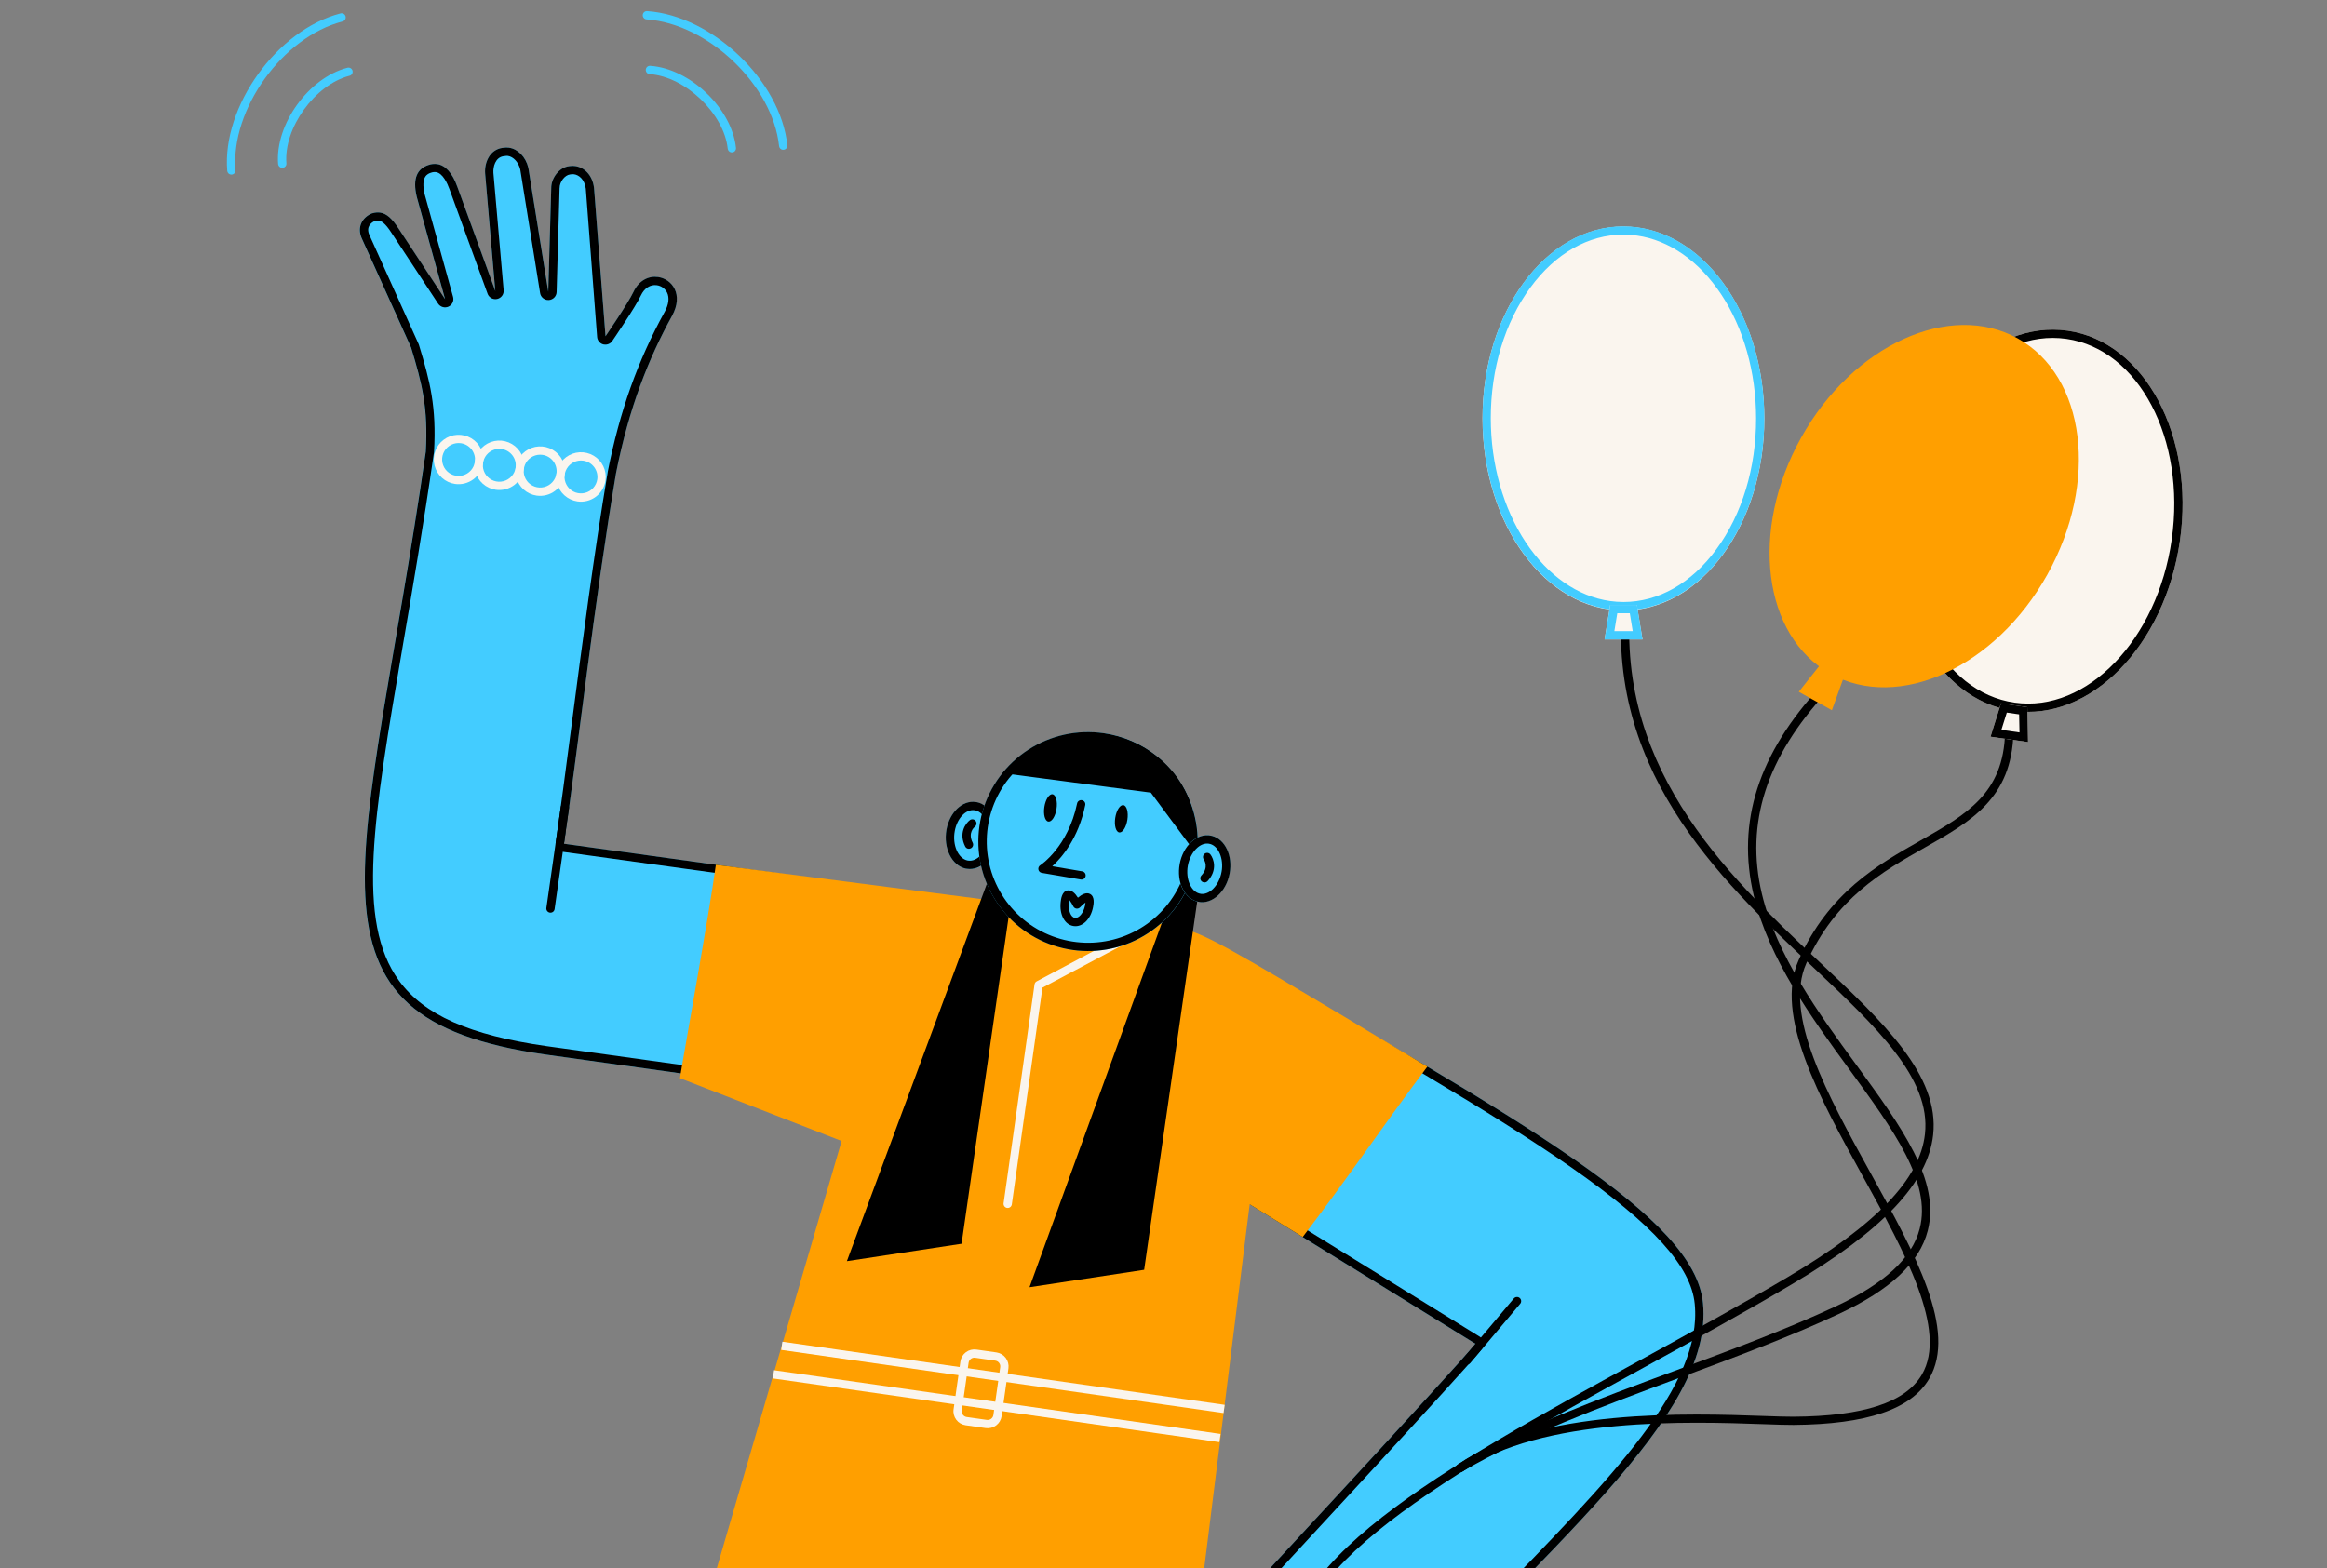
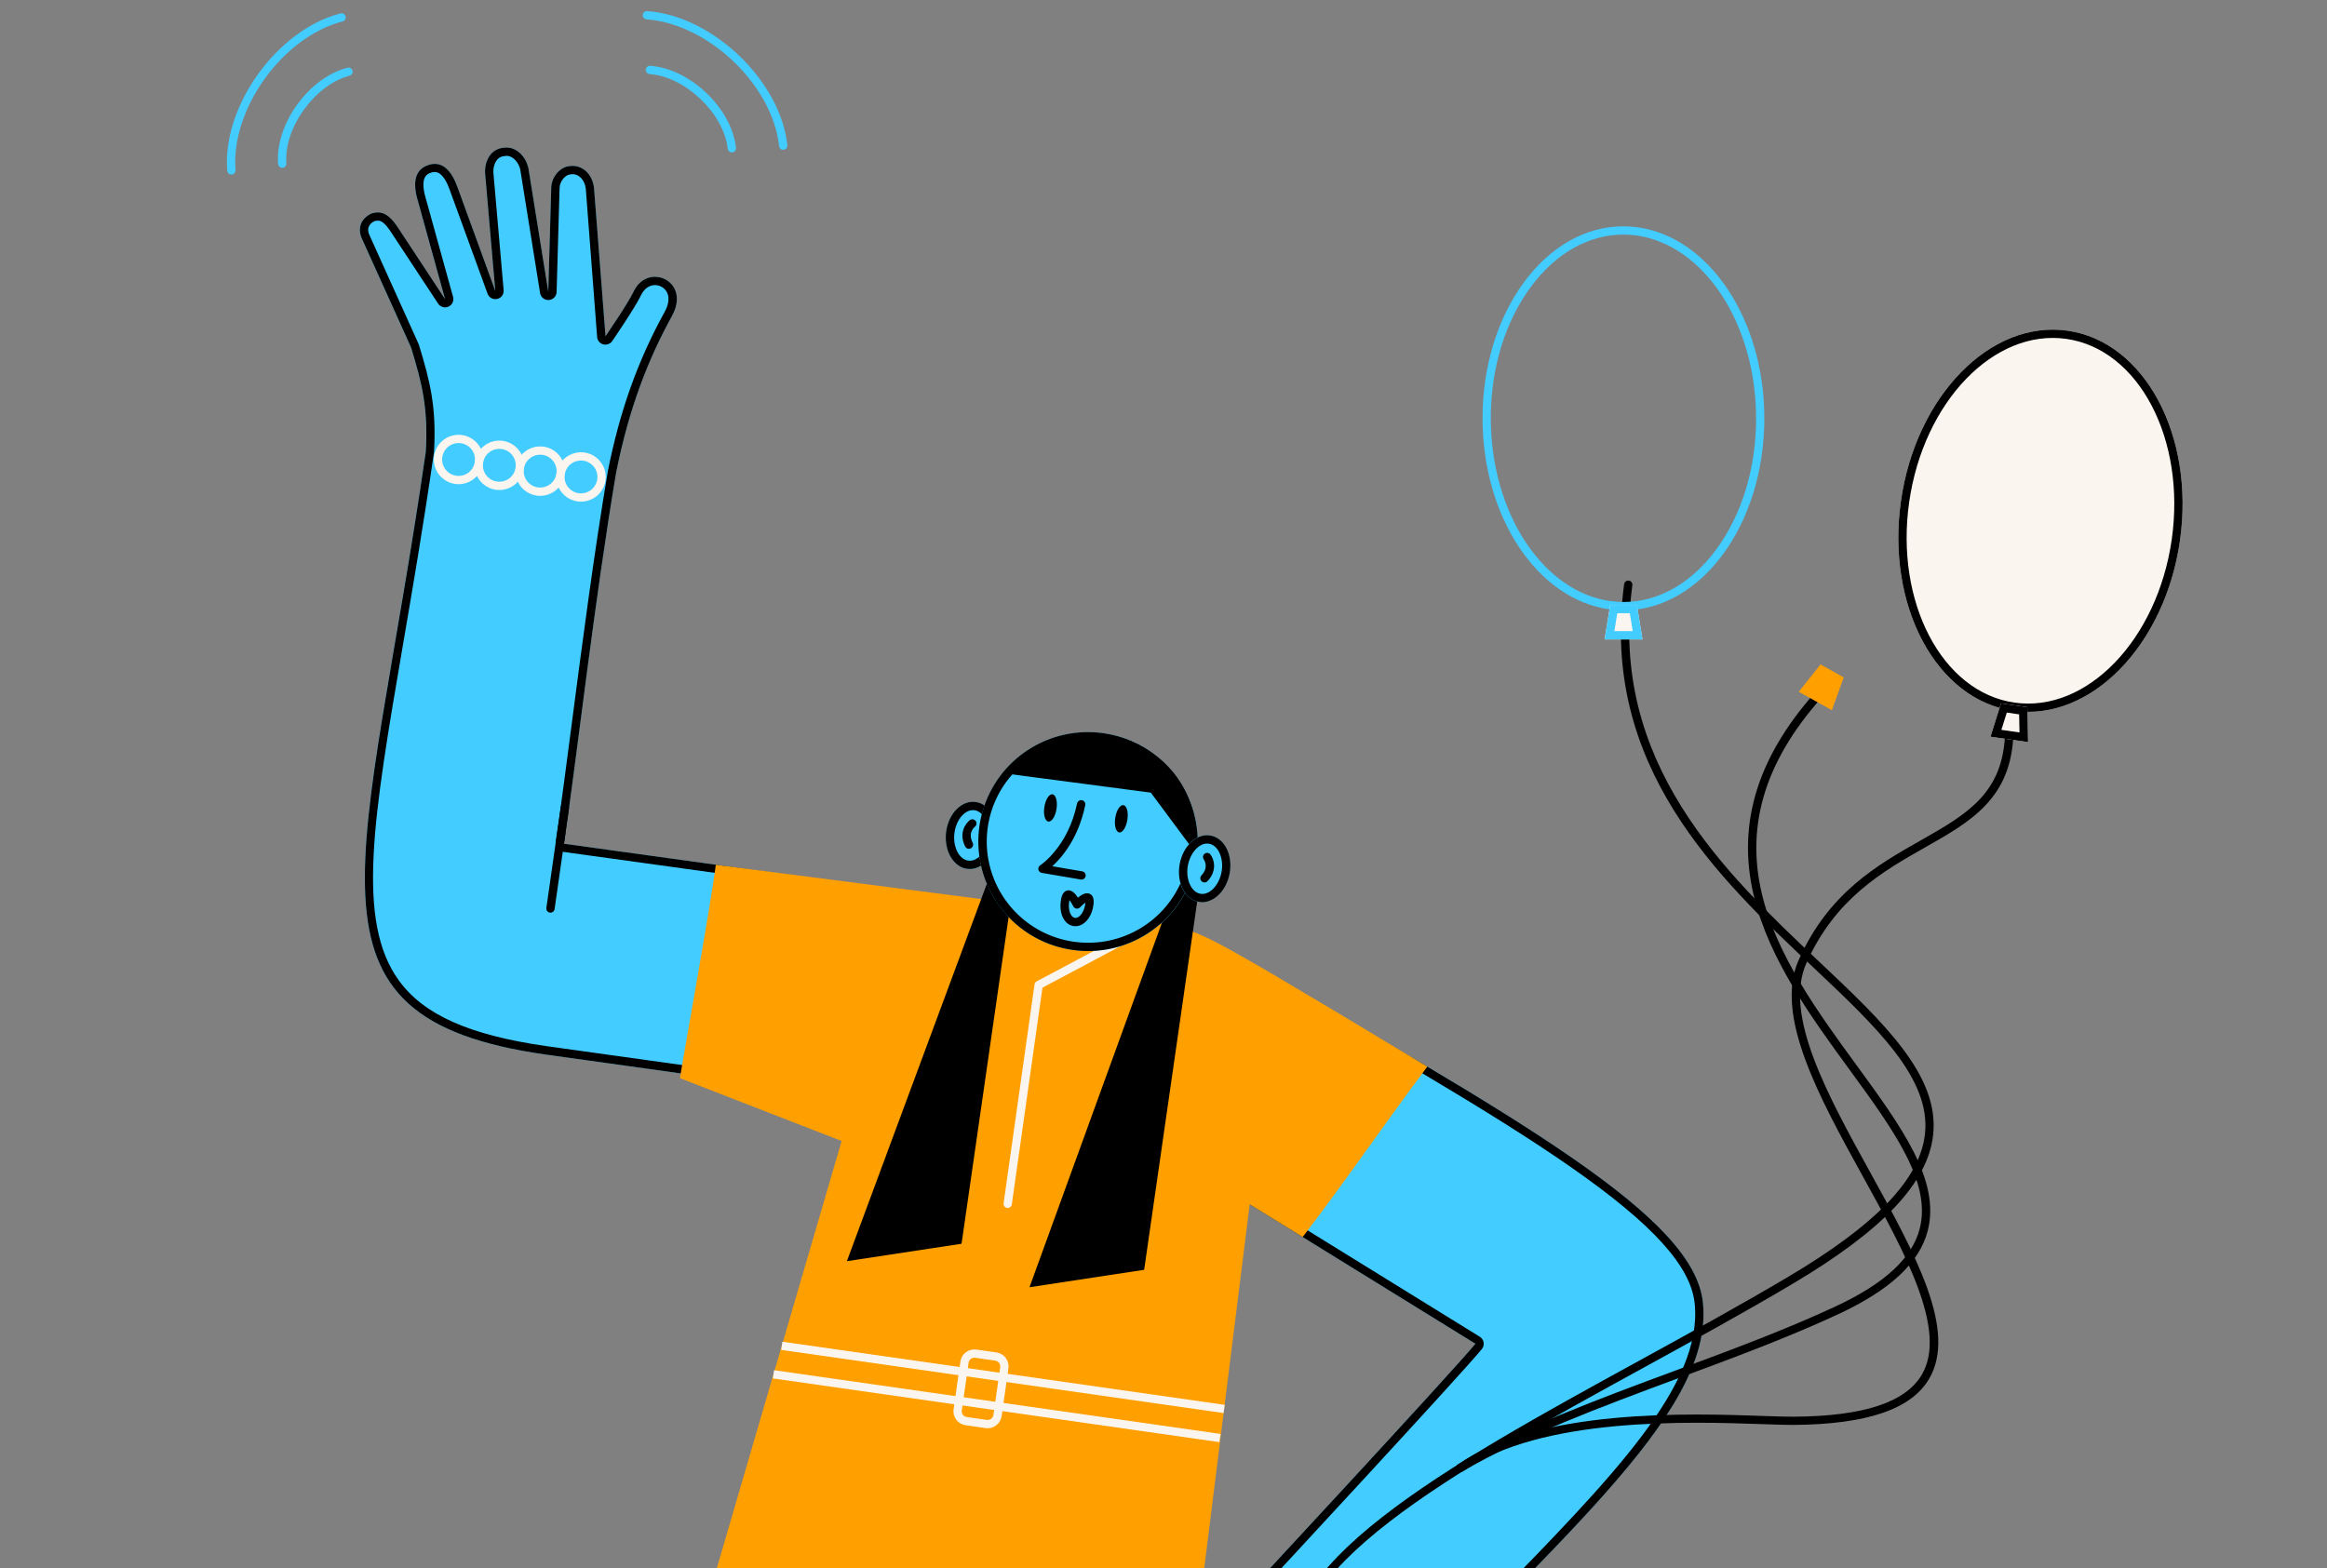
<svg xmlns="http://www.w3.org/2000/svg" width="270" height="182" viewBox="0 0 270 182" fill="none">
  <rect x="0" y="0" width="270" height="182" fill="#808080" stroke="none" />
  <g clip-path="url(#clip0_9574_23431)">
    <path d="M89.202 171.813C87.424 185.737 84.992 206.42 82.668 220.485C80.278 234.96 79.724 238.641 91.738 248.634L135.54 283.577L138.105 305.211L155.323 282.429L150.888 273.079L158.163 278.674L161.854 273.857L110.858 232.76C110.858 232.76 115.812 190.798 116.655 184.887C117.165 181.316 117.62 178.622 117.928 176.567C108.419 174.578 98.793 173.294 89.202 171.813Z" fill="#43CCFF" />
    <path d="M90.037 172.904C89.802 174.738 93.715 173.463 95.516 173.732C102.53 174.784 109.771 175.871 116.847 177.309C116.781 177.771 116.699 178.259 116.615 178.799C116.346 180.494 116.043 182.414 115.71 184.742C114.875 190.595 109.96 232.218 109.91 232.638C109.892 232.801 109.916 232.966 109.98 233.117C110.043 233.268 110.144 233.401 110.274 233.502L160.534 274.006L157.978 277.331L151.468 272.323C151.335 272.219 151.176 272.153 151.009 272.131C150.836 272.106 150.66 272.129 150.499 272.196C150.339 272.263 150.199 272.372 150.096 272.512C149.992 272.652 149.929 272.818 149.912 272.991C149.896 273.164 149.926 273.339 150.001 273.496L154.187 282.323L138.771 302.728L136.485 283.471C136.456 283.22 136.328 282.99 136.131 282.832L92.359 247.886C86.326 242.869 83.721 239.643 82.743 235.989C81.725 232.181 82.482 227.589 83.63 220.639C85.466 209.484 87.415 193.916 88.987 181.406C89.344 178.391 89.701 175.547 90.037 172.904ZM89.205 171.813C87.424 185.737 84.995 206.42 82.669 220.484C80.279 234.96 79.724 238.641 91.738 248.633L135.54 283.576L138.105 305.21L155.323 282.429L150.888 273.078L158.164 278.674L161.855 273.857L110.859 232.759C110.859 232.759 115.812 190.797 116.656 184.887C117.165 181.316 117.621 178.622 117.928 176.567C108.411 174.587 98.792 173.303 89.204 171.818L89.205 171.813Z" fill="black" />
    <path d="M131.818 228.287L138.497 179.96C131.657 178.983 124.822 177.918 118.006 176.573C115.591 176.068 113.171 175.613 110.745 175.185C108.144 194.058 106.108 220.558 104.957 231.317C103.937 240.848 107.905 246.139 119.189 248.855L177.652 263.243L189.545 281.516L190.831 253.038L183.592 239.838L131.818 228.287Z" fill="#43CCFF" />
    <path d="M111.565 176.31C111.26 178.567 115.863 177.108 117.817 177.516C123.562 178.649 129.794 179.687 137.411 180.777L130.862 228.156C130.827 228.396 130.885 228.641 131.023 228.84C131.161 229.04 131.369 229.181 131.606 229.234L182.954 240.692L189.853 253.275L188.718 278.479L178.459 262.72C178.325 262.516 178.119 262.37 177.882 262.31L119.414 247.921C113.987 246.614 110.323 244.692 108.212 242.044C106.148 239.452 105.414 236.075 105.915 231.42C106.267 228.136 106.702 223.369 107.205 217.849C108.31 205.741 109.815 189.266 111.565 176.31ZM110.752 175.186C108.15 194.059 106.115 220.56 104.963 231.318C103.944 240.85 107.912 246.14 119.195 248.856L177.659 263.245L189.552 281.517L190.838 253.039L183.599 239.84L131.817 228.287L138.496 179.96L137.781 179.858C131.179 178.916 124.583 177.872 118.003 176.573C115.588 176.068 113.168 175.613 110.742 175.185L110.752 175.186Z" fill="black" />
    <path d="M64.302 102.434C64.175 102.416 64.061 102.349 63.984 102.247C63.908 102.145 63.875 102.016 63.893 101.89L64.658 96.532C64.676 96.406 64.743 96.292 64.845 96.215C64.948 96.138 65.076 96.106 65.203 96.124C65.329 96.142 65.443 96.209 65.52 96.311C65.597 96.413 65.63 96.542 65.612 96.668L64.847 102.026C64.829 102.153 64.761 102.266 64.659 102.343C64.557 102.42 64.428 102.452 64.302 102.434Z" fill="black" />
    <path d="M65.431 97.927C66.972 87.513 68.957 69.822 71.47 54.925C72.976 47.309 75.264 41.573 77.97 36.664C80.206 32.611 75.146 30.347 73.499 33.891C72.903 35.164 70.258 39.034 70.258 39.034L68.922 21.797C68.695 19.982 67.356 19.13 66.203 19.267L66.025 19.288C64.864 19.423 63.95 20.692 63.959 21.825L63.616 33.86L61.302 19.468C60.943 17.941 59.683 16.932 58.426 17.149L58.248 17.169C56.841 17.391 56.194 18.82 56.284 20.12L57.466 33.776L53.056 21.673C52.31 19.587 51.163 18.675 49.713 19.145C48.42 19.566 47.828 20.674 48.342 22.836L51.63 34.721L46.23 26.52C45.233 24.974 44.414 24.444 43.28 24.732L43.105 24.777C42.047 25.241 41.399 26.299 41.939 27.611L47.684 40.332C48.957 44.507 49.679 47.348 49.393 52.415C42.397 101.02 33.047 118.073 63.283 122.389L99.358 127.419C99.299 127.491 120.776 109.561 123.146 105.918L65.431 97.927Z" fill="#43CCFF" />
    <path d="M58.926 18.094C59.57 18.186 60.157 18.826 60.362 19.657L62.667 34.011C62.7 34.214 62.796 34.401 62.943 34.545C63.09 34.69 63.279 34.783 63.482 34.812C63.549 34.822 63.616 34.824 63.683 34.819C63.923 34.803 64.148 34.699 64.314 34.526C64.481 34.354 64.577 34.126 64.583 33.886L64.926 21.853C64.929 21.842 64.93 21.83 64.931 21.818C64.925 21.108 65.535 20.315 66.141 20.244L66.319 20.223C66.419 20.212 66.519 20.213 66.618 20.227C67.152 20.303 67.823 20.788 67.969 21.894L69.284 39.111C69.299 39.31 69.375 39.499 69.503 39.653C69.63 39.807 69.803 39.917 69.996 39.968C70.034 39.976 70.072 39.982 70.11 39.985C70.289 40.01 70.471 39.985 70.635 39.912C70.8 39.84 70.941 39.722 71.043 39.574C71.153 39.415 73.738 35.625 74.359 34.295C74.758 33.444 75.452 32.994 76.213 33.103C76.463 33.137 76.7 33.23 76.906 33.376C77.111 33.522 77.278 33.715 77.393 33.939C77.692 34.538 77.595 35.338 77.122 36.193C74.001 41.847 71.902 47.736 70.52 54.724C70.51 54.774 70.502 54.825 70.499 54.876C68.899 64.376 67.535 74.856 66.324 84.124C65.658 89.21 65.033 94.016 64.478 97.772C64.442 98.024 64.508 98.281 64.661 98.485C64.814 98.689 65.043 98.824 65.296 98.86L121.319 106.614C116.87 111.422 101.587 124.312 99.079 126.388L63.424 121.415C54.483 120.139 49.203 117.797 46.299 113.819C41.261 106.918 43.326 94.869 46.742 74.91C47.867 68.34 49.145 60.893 50.348 52.529C50.352 52.503 50.356 52.474 50.36 52.446C50.655 47.193 49.897 44.253 48.611 40.032C48.597 39.994 48.583 39.955 48.566 39.916L42.836 27.214C42.461 26.291 43.085 25.843 43.438 25.67L43.529 25.649C43.671 25.607 43.82 25.595 43.967 25.612C44.227 25.649 44.665 25.835 45.433 27.035L50.833 35.236C50.959 35.428 51.15 35.569 51.37 35.633C51.591 35.697 51.827 35.681 52.036 35.586C52.245 35.492 52.414 35.326 52.512 35.118C52.609 34.911 52.629 34.675 52.568 34.454L49.283 22.586C48.781 20.44 49.628 20.17 50.021 20.039C50.201 19.975 50.393 19.952 50.583 19.974C51.37 20.086 51.909 21.275 52.161 21.979L56.571 34.083C56.63 34.247 56.733 34.392 56.869 34.502C57.004 34.612 57.167 34.683 57.34 34.708C57.455 34.724 57.572 34.721 57.685 34.696C57.913 34.646 58.116 34.515 58.254 34.327C58.392 34.139 58.457 33.907 58.437 33.674L57.249 20.058C57.202 19.366 57.467 18.292 58.385 18.136L58.541 18.117L58.593 18.11C58.702 18.087 58.815 18.082 58.926 18.094ZM59.062 17.142C58.852 17.112 58.639 17.114 58.431 17.149L58.252 17.17C56.846 17.392 56.199 18.82 56.288 20.12L57.471 33.777L53.061 21.673C52.494 20.091 51.699 19.183 50.714 19.043C50.381 19 50.043 19.035 49.726 19.145C48.432 19.565 47.84 20.673 48.354 22.835L51.642 34.72L46.242 26.519C45.496 25.369 44.855 24.781 44.106 24.674C43.834 24.64 43.557 24.659 43.292 24.731L43.118 24.776C42.059 25.24 41.411 26.299 41.952 27.61L47.697 40.332C48.97 44.507 49.691 47.347 49.406 52.414C42.409 101.019 33.059 118.072 63.295 122.388L99.37 127.418C99.389 127.421 120.794 109.553 123.158 105.917L65.437 97.921C66.977 87.507 68.962 69.816 71.476 54.918C72.981 47.302 75.27 41.566 77.976 36.658C79.339 34.18 77.992 32.385 76.358 32.152C75.309 32.002 74.143 32.499 73.498 33.883C72.902 35.156 70.257 39.027 70.257 39.027L68.922 21.797C68.732 20.264 67.749 19.417 66.749 19.274C66.568 19.248 66.384 19.246 66.203 19.267L66.025 19.287C64.864 19.423 63.95 20.692 63.959 21.825L63.616 33.86L61.302 19.468C60.997 18.196 60.083 17.288 59.057 17.142L59.062 17.142Z" fill="black" />
    <path d="M197.595 151.235C196.63 141.323 177.295 130.363 141.132 109.603C137.27 110.834 127.858 127.008 127.224 128.788L171.194 155.953C168.497 159.248 143.341 186.342 143.341 186.342L157.595 203.436C179.533 179.315 198.883 164.462 197.595 151.235Z" fill="#43CCFF" />
    <path d="M141.078 110.681L142.162 111.304C159.516 121.262 173.223 129.129 182.408 135.55C191.827 142.134 196.217 146.994 196.638 151.329C197.553 160.751 187.182 171.354 172.822 186.064C168.185 190.809 162.956 196.159 157.633 201.982L144.624 186.377C148.483 182.218 169.449 159.605 171.939 156.57C172.026 156.464 172.089 156.34 172.125 156.208C172.16 156.075 172.167 155.937 172.144 155.801C172.121 155.666 172.07 155.537 171.993 155.423C171.917 155.31 171.817 155.213 171.7 155.141L128.457 128.42C129.244 126.876 131.296 123.273 133.772 119.519C138.079 112.99 140.216 111.179 141.078 110.681ZM141.132 109.603C137.27 110.834 127.858 127.008 127.224 128.788L171.194 155.953C168.497 159.248 143.341 186.342 143.341 186.342L157.595 203.436C179.533 179.315 198.883 164.462 197.595 151.235C196.63 141.323 177.295 130.363 141.132 109.603Z" fill="black" />
    <path d="M165.613 123.792C157.694 119.018 152.208 115.733 148.289 113.425L145.263 111.659C137.534 107.209 138.08 108.11 133.213 106.847L83.06 100.368C82.309 105.986 79.159 123.263 78.893 125.132L97.651 132.424L75.167 209.401L135.232 217.975L145 139.773L151.148 143.565C156.116 137.082 160.668 130.387 165.613 123.792Z" fill="#FF9F00" />
    <path d="M169.357 170.845C169.292 170.836 169.23 170.813 169.174 170.779C169.119 170.745 169.07 170.7 169.033 170.646C168.959 170.542 168.93 170.413 168.952 170.288C168.974 170.163 169.044 170.051 169.148 169.978C178.501 163.419 196.134 164.036 204.607 164.335C206.091 164.386 207.27 164.428 208.094 164.422C216.222 164.368 221.096 162.768 222.99 159.538C226.006 154.402 221.011 145.345 216.177 136.589C211.094 127.374 205.835 117.845 208.696 111.424C212.182 103.595 217.84 100.385 222.83 97.551C228.208 94.498 232.458 92.088 232.651 85.003C232.655 84.875 232.71 84.754 232.803 84.666C232.897 84.578 233.022 84.53 233.15 84.534C233.279 84.538 233.401 84.593 233.489 84.686C233.577 84.78 233.624 84.904 233.621 85.032C233.411 92.656 228.732 95.313 223.313 98.378C218.451 101.138 212.94 104.266 209.584 111.805C206.916 117.791 212.057 127.108 217.028 136.115C222.217 145.522 227.12 154.408 223.837 160.019C221.756 163.564 216.617 165.303 208.116 165.375C207.268 165.38 206.086 165.34 204.59 165.287C196.222 164.994 178.806 164.385 169.718 170.754C169.667 170.792 169.609 170.82 169.547 170.836C169.485 170.852 169.42 170.855 169.357 170.845Z" fill="black" />
    <path d="M169.36 170.846C169.261 170.832 169.168 170.788 169.096 170.72C169.023 170.651 168.973 170.562 168.953 170.464C168.934 170.366 168.945 170.265 168.986 170.174C169.026 170.083 169.094 170.006 169.18 169.956C176.297 165.769 185.46 162.374 194.319 159.092C200.627 156.757 207.15 154.341 212.933 151.644C218.667 148.977 221.866 146.021 222.741 142.6C224.131 137.212 219.702 131.139 214.578 124.114C210.201 118.121 205.242 111.329 203.488 103.945C201.463 95.422 204.013 87.464 211.285 79.615C211.372 79.521 211.493 79.466 211.621 79.461C211.749 79.456 211.873 79.502 211.967 79.589C212.061 79.676 212.116 79.796 212.121 79.924C212.126 80.052 212.08 80.176 211.993 80.269C204.956 87.863 202.481 95.535 204.425 103.721C206.136 110.915 211.033 117.626 215.355 123.545C220.627 130.766 225.178 137.002 223.673 142.838C222.719 146.544 219.337 149.705 213.336 152.503C207.52 155.215 200.978 157.638 194.652 159.982C185.835 163.261 176.718 166.64 169.67 170.786C169.576 170.84 169.467 170.861 169.36 170.846Z" fill="black" />
    <path d="M116.856 140.191C116.73 140.173 116.616 140.105 116.539 140.003C116.462 139.901 116.429 139.773 116.447 139.647L120.036 114.25C120.046 114.174 120.075 114.103 120.118 114.041C120.162 113.979 120.219 113.928 120.287 113.892L132.56 107.368C132.616 107.339 132.677 107.32 132.74 107.314C132.803 107.308 132.867 107.315 132.927 107.333C132.988 107.352 133.044 107.382 133.093 107.422C133.142 107.462 133.182 107.511 133.212 107.567C133.242 107.623 133.26 107.684 133.267 107.747C133.273 107.81 133.266 107.873 133.248 107.934C133.229 107.994 133.199 108.05 133.159 108.099C133.119 108.148 133.069 108.188 133.013 108.218L120.956 114.626L117.401 139.781C117.383 139.907 117.316 140.021 117.214 140.097C117.112 140.174 116.983 140.207 116.857 140.189L116.856 140.191Z" fill="#FAF5EE" />
    <path d="M119.539 88.991L98.263 146.369L111.569 144.348L119.539 88.991Z" fill="black" />
    <path d="M137.423 99.918L119.453 149.393L132.756 147.372L139.516 100.424C138.829 100.215 138.13 100.046 137.423 99.918Z" fill="black" />
    <path d="M112.298 100.861C113.917 101.031 115.412 99.427 115.636 97.279C115.861 95.132 114.729 93.253 113.11 93.084C111.49 92.915 109.995 94.518 109.771 96.666C109.547 98.814 110.678 100.692 112.298 100.861Z" fill="#43CCFF" />
    <path d="M113.061 94.034C113.098 94.037 113.134 94.042 113.171 94.05C114.252 94.299 114.925 95.859 114.643 97.456C114.383 98.937 113.359 100.025 112.35 99.881L112.238 99.865C111.159 99.616 110.484 98.055 110.778 96.46C111.04 94.982 112.064 93.894 113.061 94.034ZM113.197 93.082C111.671 92.864 110.189 94.258 109.818 96.294C109.441 98.426 110.429 100.435 112.021 100.806L112.215 100.833C113.739 101.051 115.222 99.659 115.593 97.623C115.968 95.491 114.968 93.478 113.39 93.112C113.325 93.103 113.261 93.093 113.197 93.084L113.197 93.082Z" fill="black" />
    <path d="M112.355 98.507C112.278 98.496 112.205 98.466 112.142 98.421C112.079 98.375 112.028 98.315 111.993 98.246C111.214 96.709 112.018 95.566 112.551 95.168C112.654 95.1 112.78 95.073 112.901 95.094C113.023 95.115 113.132 95.182 113.206 95.281C113.28 95.381 113.313 95.504 113.298 95.627C113.282 95.749 113.221 95.862 113.125 95.94C113.032 96.012 112.268 96.646 112.859 97.806C112.887 97.863 112.905 97.924 112.909 97.987C112.914 98.05 112.906 98.114 112.886 98.174C112.866 98.234 112.835 98.29 112.793 98.338C112.752 98.386 112.701 98.425 112.645 98.453C112.556 98.501 112.455 98.519 112.355 98.507Z" fill="black" />
    <path d="M124.458 110.247C131.415 111.24 137.859 106.416 138.85 99.472C139.841 92.527 135.005 86.093 128.047 85.1C121.09 84.107 114.647 88.931 113.655 95.875C112.664 102.819 117.501 109.254 124.458 110.247Z" fill="#43CCFF" />
    <path d="M127.924 86.051C130.492 86.42 132.866 87.626 134.677 89.481C136.488 91.335 137.634 93.735 137.937 96.307C138.24 98.879 137.684 101.478 136.353 103.7C135.023 105.922 132.994 107.643 130.582 108.594C128.17 109.545 125.51 109.674 123.016 108.96C120.522 108.245 118.335 106.729 116.793 104.645C115.252 102.562 114.443 100.029 114.494 97.44C114.544 94.851 115.45 92.352 117.071 90.331C118.349 88.735 120.023 87.501 121.926 86.75C123.83 85.999 125.898 85.758 127.924 86.051ZM128.06 85.099C125.009 84.657 121.901 85.336 119.315 87.01C116.728 88.683 114.839 91.238 113.997 94.198C113.156 97.158 113.42 100.323 114.74 103.105C116.06 105.887 118.347 108.096 121.175 109.323C124.004 110.549 127.181 110.709 130.118 109.773C133.054 108.837 135.55 106.869 137.142 104.234C138.733 101.599 139.312 98.477 138.77 95.447C138.229 92.417 136.604 89.685 134.197 87.76C132.423 86.34 130.301 85.421 128.051 85.097L128.06 85.099Z" fill="black" />
    <path d="M125.403 102.075L125.389 102.073L120.875 101.304C120.779 101.288 120.69 101.243 120.62 101.175C120.551 101.107 120.503 101.02 120.484 100.924C120.465 100.829 120.475 100.73 120.514 100.641C120.552 100.552 120.616 100.476 120.698 100.424C120.728 100.404 123.919 98.321 124.974 93.247C124.987 93.185 125.012 93.126 125.047 93.074C125.083 93.022 125.128 92.977 125.181 92.942C125.234 92.907 125.293 92.883 125.355 92.871C125.417 92.859 125.481 92.859 125.544 92.872C125.606 92.885 125.665 92.909 125.717 92.945C125.77 92.98 125.815 93.026 125.85 93.079C125.885 93.131 125.909 93.191 125.921 93.253C125.933 93.315 125.933 93.379 125.92 93.441C125.13 97.27 123.227 99.503 122.096 100.536L125.556 101.125C125.682 101.143 125.796 101.21 125.873 101.312C125.95 101.414 125.983 101.543 125.965 101.669C125.947 101.795 125.879 101.909 125.777 101.986C125.675 102.062 125.546 102.095 125.42 102.077L125.403 102.075Z" fill="black" />
    <path d="M134.197 87.76C135.108 88.49 139.42 91.829 138.686 98.938L133.53 91.993L116.332 89.728C121.796 83.77 129.496 83.992 134.197 87.76Z" fill="black" />
    <path d="M130.81 95.136C130.944 94.261 130.737 93.504 130.348 93.445C129.959 93.385 129.534 94.046 129.401 94.92C129.267 95.794 129.474 96.551 129.863 96.611C130.252 96.67 130.676 96.01 130.81 95.136Z" fill="black" />
    <path d="M122.587 93.876C122.721 93.002 122.513 92.245 122.124 92.185C121.735 92.126 121.311 92.786 121.177 93.66C121.043 94.534 121.25 95.291 121.639 95.351C122.029 95.411 122.453 94.75 122.587 93.876Z" fill="black" />
    <path d="M124.585 107.479L124.568 107.476C123.543 107.33 122.915 106.154 123.07 104.707C123.107 104.365 123.203 103.451 123.866 103.342C124.34 103.261 124.753 103.679 125.072 104.186C125.524 103.802 126.039 103.53 126.463 103.746C127.063 104.046 126.891 104.942 126.826 105.28C126.558 106.679 125.596 107.623 124.585 107.479ZM124.084 104.458C124.061 104.575 124.044 104.692 124.034 104.811C123.938 105.684 124.247 106.454 124.718 106.526C125.19 106.598 125.72 105.957 125.896 105.098C125.919 104.983 125.936 104.866 125.946 104.748C125.719 104.91 125.51 105.095 125.322 105.301C125.267 105.358 125.2 105.401 125.126 105.427C125.052 105.453 124.972 105.461 124.894 105.451C124.815 105.439 124.741 105.408 124.677 105.361C124.613 105.314 124.562 105.252 124.529 105.18C124.405 104.925 124.256 104.683 124.084 104.458Z" fill="black" />
    <path d="M142.664 101.341C143.05 99.217 142.063 97.259 140.461 96.968C138.859 96.677 137.247 98.164 136.861 100.289C136.476 102.413 137.462 104.371 139.064 104.662C140.667 104.953 142.279 103.466 142.664 101.341Z" fill="#43CCFF" />
    <path d="M140.259 97.917C141.256 98.059 141.935 99.392 141.782 100.889C141.605 102.501 140.523 103.811 139.415 103.747L139.305 103.732C138.308 103.589 137.63 102.259 137.782 100.762C137.961 99.151 139.044 97.841 140.137 97.902C140.178 97.904 140.219 97.909 140.259 97.917ZM140.395 96.965C140.331 96.956 140.267 96.946 140.202 96.937C138.57 96.845 137.058 98.509 136.825 100.652C136.599 102.709 137.632 104.46 139.158 104.677L139.351 104.705C140.981 104.794 142.496 103.133 142.729 100.99C142.954 98.933 141.922 97.18 140.384 96.961L140.395 96.965Z" fill="black" />
    <path d="M139.686 102.408C139.588 102.395 139.497 102.351 139.424 102.284C139.378 102.24 139.341 102.188 139.315 102.131C139.288 102.073 139.274 102.011 139.272 101.948C139.27 101.884 139.28 101.821 139.303 101.762C139.325 101.703 139.359 101.649 139.402 101.603C140.29 100.651 139.731 99.828 139.669 99.737C139.599 99.635 139.571 99.51 139.591 99.388C139.61 99.266 139.676 99.156 139.775 99.082C139.874 99.007 139.997 98.973 140.12 98.987C140.243 99.001 140.356 99.061 140.435 99.156C140.847 99.681 141.286 101.002 140.11 102.267C140.056 102.323 139.99 102.365 139.916 102.39C139.842 102.415 139.763 102.421 139.686 102.408Z" fill="black" />
    <path d="M142.101 163.044L90.777 155.718L90.641 156.67L141.965 163.996L142.101 163.044Z" fill="#FAF5EE" />
    <path d="M141.62 166.42L89.811 159.024L89.676 159.977L141.484 167.372L141.62 166.42Z" fill="#FAF5EE" />
    <path d="M114.368 165.744L112.029 165.41C111.6 165.348 111.213 165.119 110.953 164.773C110.694 164.427 110.581 163.993 110.642 163.565L111.435 158.011C111.496 157.584 111.725 157.198 112.072 156.939C112.418 156.679 112.853 156.568 113.282 156.628L115.622 156.962C116.05 157.025 116.436 157.254 116.696 157.599C116.956 157.945 117.068 158.379 117.008 158.807L116.216 164.361C116.154 164.788 115.925 165.174 115.578 165.433C115.232 165.693 114.797 165.804 114.368 165.744ZM113.146 157.58C112.97 157.555 112.792 157.601 112.65 157.707C112.508 157.814 112.414 157.972 112.389 158.148L111.596 163.701C111.571 163.877 111.617 164.055 111.723 164.197C111.83 164.339 111.989 164.432 112.164 164.458L114.504 164.791C114.68 164.816 114.858 164.77 115 164.664C115.142 164.558 115.236 164.4 115.262 164.224L116.054 158.671C116.079 158.495 116.033 158.317 115.926 158.176C115.82 158.034 115.661 157.94 115.486 157.914L113.146 157.58Z" fill="#FAF5EE" />
    <path d="M63.804 105.917C63.678 105.899 63.564 105.832 63.487 105.73C63.41 105.627 63.377 105.499 63.395 105.373L65.067 93.664C65.085 93.537 65.152 93.423 65.255 93.347C65.357 93.27 65.485 93.237 65.612 93.256C65.738 93.274 65.852 93.341 65.929 93.443C66.006 93.545 66.039 93.674 66.021 93.8L64.349 105.509C64.331 105.635 64.264 105.749 64.162 105.826C64.059 105.902 63.931 105.935 63.804 105.917Z" fill="black" />
-     <path d="M170.154 158.362C170.064 158.35 169.98 158.313 169.911 158.255C169.813 158.173 169.753 158.055 169.741 157.929C169.73 157.802 169.77 157.676 169.852 157.578L175.639 150.707C175.679 150.657 175.729 150.615 175.785 150.584C175.842 150.553 175.904 150.534 175.968 150.528C176.032 150.522 176.097 150.528 176.159 150.547C176.22 150.566 176.277 150.597 176.327 150.639C176.376 150.68 176.416 150.731 176.446 150.789C176.475 150.846 176.492 150.909 176.497 150.973C176.501 151.037 176.493 151.101 176.472 151.162C176.451 151.223 176.418 151.279 176.375 151.327L170.591 158.196C170.538 158.259 170.47 158.307 170.394 158.336C170.317 158.365 170.235 158.374 170.154 158.362Z" fill="black" />
    <path d="M52.802 56.167C52.239 56.087 51.713 55.842 51.29 55.463C50.866 55.084 50.565 54.588 50.424 54.039C50.282 53.489 50.307 52.91 50.496 52.375C50.684 51.84 51.028 51.372 51.482 51.032C51.937 50.691 52.482 50.493 53.05 50.462C53.617 50.432 54.182 50.57 54.671 50.859C55.16 51.148 55.552 51.575 55.798 52.087C56.044 52.599 56.133 53.172 56.053 53.733C55.944 54.486 55.541 55.165 54.931 55.621C54.322 56.077 53.556 56.273 52.802 56.167ZM53.477 51.439C53.103 51.386 52.721 51.444 52.381 51.608C52.04 51.77 51.756 52.031 51.563 52.355C51.371 52.68 51.279 53.054 51.3 53.431C51.321 53.807 51.453 54.169 51.68 54.471C51.906 54.773 52.218 55.001 52.574 55.126C52.931 55.251 53.316 55.268 53.682 55.174C54.048 55.081 54.378 54.881 54.63 54.6C54.882 54.319 55.045 53.97 55.099 53.597C55.169 53.096 55.038 52.588 54.734 52.184C54.431 51.779 53.978 51.512 53.477 51.439Z" fill="#FAF5EE" />
    <path d="M57.53 56.842C56.967 56.761 56.441 56.516 56.017 56.138C55.594 55.759 55.292 55.263 55.151 54.713C55.01 54.164 55.035 53.585 55.224 53.05C55.412 52.514 55.755 52.047 56.21 51.707C56.664 51.366 57.21 51.168 57.778 51.137C58.345 51.106 58.909 51.244 59.398 51.534C59.888 51.823 60.28 52.25 60.526 52.762C60.772 53.273 60.86 53.846 60.78 54.408C60.672 55.161 60.269 55.84 59.66 56.296C59.05 56.753 58.284 56.949 57.53 56.842ZM58.204 52.114C57.83 52.061 57.449 52.119 57.108 52.282C56.768 52.445 56.483 52.706 56.291 53.03C56.098 53.355 56.007 53.729 56.028 54.105C56.048 54.482 56.18 54.844 56.407 55.146C56.634 55.447 56.945 55.675 57.302 55.801C57.658 55.926 58.044 55.943 58.41 55.849C58.776 55.756 59.106 55.556 59.358 55.275C59.61 54.994 59.773 54.645 59.826 54.272C59.897 53.771 59.766 53.263 59.462 52.859C59.158 52.454 58.706 52.186 58.204 52.114Z" fill="#FAF5EE" />
    <path d="M62.269 57.517C61.706 57.437 61.18 57.192 60.757 56.813C60.333 56.434 60.032 55.939 59.891 55.389C59.749 54.84 59.774 54.261 59.963 53.725C60.151 53.19 60.494 52.723 60.949 52.382C61.404 52.042 61.949 51.844 62.517 51.813C63.084 51.782 63.648 51.92 64.138 52.209C64.627 52.498 65.019 52.926 65.265 53.438C65.511 53.949 65.6 54.522 65.519 55.084C65.411 55.836 65.008 56.515 64.398 56.971C63.789 57.428 63.023 57.624 62.269 57.517ZM62.944 52.79C62.57 52.737 62.188 52.795 61.848 52.958C61.507 53.121 61.222 53.381 61.03 53.706C60.838 54.03 60.746 54.404 60.767 54.781C60.788 55.158 60.92 55.52 61.146 55.822C61.373 56.123 61.684 56.351 62.041 56.476C62.398 56.602 62.783 56.618 63.149 56.525C63.515 56.431 63.845 56.232 64.097 55.951C64.349 55.67 64.512 55.321 64.566 54.948C64.636 54.447 64.505 53.939 64.201 53.534C63.897 53.13 63.445 52.862 62.944 52.79Z" fill="#FAF5EE" />
    <path d="M67.005 58.193C66.442 58.113 65.916 57.868 65.493 57.489C65.069 57.11 64.768 56.615 64.627 56.065C64.486 55.515 64.511 54.936 64.699 54.401C64.888 53.866 65.231 53.398 65.685 53.058C66.14 52.718 66.686 52.52 67.253 52.489C67.821 52.458 68.385 52.596 68.874 52.885C69.363 53.174 69.755 53.602 70.001 54.113C70.248 54.625 70.336 55.198 70.256 55.76C70.148 56.513 69.745 57.192 69.135 57.648C68.526 58.104 67.76 58.3 67.005 58.193ZM67.68 53.466C67.306 53.412 66.924 53.471 66.584 53.634C66.243 53.797 65.959 54.057 65.766 54.382C65.574 54.706 65.482 55.08 65.503 55.457C65.524 55.834 65.656 56.196 65.883 56.497C66.109 56.799 66.421 57.027 66.777 57.152C67.134 57.277 67.519 57.294 67.885 57.201C68.251 57.107 68.581 56.907 68.833 56.627C69.085 56.346 69.249 55.997 69.302 55.623C69.373 55.123 69.242 54.615 68.938 54.21C68.634 53.806 68.181 53.538 67.68 53.466Z" fill="#FAF5EE" />
    <path d="M140.459 217.65C140.335 217.633 140.223 217.568 140.146 217.47C140.108 217.419 140.081 217.362 140.065 217.3C140.049 217.239 140.046 217.176 140.054 217.113C140.063 217.05 140.085 216.99 140.117 216.936C140.149 216.881 140.192 216.834 140.242 216.796C140.325 216.733 148.502 210.234 149.953 194.493C146.423 181.922 167.724 170.241 190.271 157.875C195.985 154.741 201.889 151.498 207.41 148.23C217.706 142.129 222.769 136.85 223.352 131.611C224.066 125.172 217.731 119.194 210.394 112.273C199.35 101.858 185.605 88.902 188.446 67.792C188.464 67.666 188.532 67.552 188.634 67.476C188.736 67.399 188.864 67.366 188.991 67.384C189.117 67.402 189.232 67.47 189.308 67.572C189.385 67.674 189.418 67.802 189.4 67.928C186.625 88.543 200.165 101.316 211.043 111.581C218.569 118.679 225.067 124.81 224.299 131.727C223.68 137.288 218.467 142.796 207.893 149.059C202.363 152.336 196.446 155.582 190.725 158.719C168.473 170.923 147.454 182.45 150.892 194.326L150.918 194.412L150.906 194.5C149.435 210.756 141.166 217.297 140.816 217.568C140.713 217.641 140.584 217.671 140.459 217.65Z" fill="black" />
    <path d="M159.799 186.294C157.419 184.687 141.704 183.886 141.704 183.886C140.046 183.909 138.173 184.225 138.202 185.859C138.215 186.539 139 187.212 139.399 187.706C138.751 187.872 138.179 188.253 137.777 188.786C137.374 189.319 137.164 189.973 137.182 190.64C137.2 191.307 137.444 191.949 137.874 192.461C138.305 192.972 138.896 193.323 139.552 193.455C139.119 193.879 138.29 194.708 138.197 195.36C137.966 196.979 139.811 197.813 141.464 198.044L144.025 198.757C143.466 198.92 142.483 199.703 142.37 200.221C142.049 201.667 143.605 202.737 145.075 203.058L151.136 204.358C157.894 205.809 160.721 204.998 161.661 202.557C163.538 197.727 164.501 189.475 159.799 186.294Z" fill="#43CCFF" />
    <path d="M154.484 205.593C153.167 205.406 151.793 205.095 150.432 204.789L144.431 203.204C143.376 202.978 142.584 202.508 142.162 201.85C142 201.594 141.893 201.308 141.846 201.009C141.799 200.709 141.814 200.404 141.889 200.111C142.221 198.621 143.703 197.941 145.668 198.355L148.179 198.835C148.305 198.859 148.416 198.932 148.488 199.038C148.56 199.143 148.587 199.273 148.563 199.399C148.538 199.524 148.466 199.635 148.36 199.706C148.254 199.778 148.124 199.805 147.998 199.781L145.475 199.299C145.081 199.214 143.151 198.873 142.83 200.323C142.783 200.492 142.771 200.669 142.796 200.843C142.82 201.017 142.88 201.185 142.973 201.334C143.249 201.765 143.837 202.097 144.654 202.272L150.662 203.858C156.2 205.11 159.95 205.655 161.399 201.949C162.978 197.948 164.577 189.628 159.344 186.788C153.774 183.765 141.716 184.361 141.27 184.385C139.092 184.623 138.726 185.38 138.655 186.164C138.637 186.348 138.66 186.533 138.722 186.707C138.784 186.882 138.883 187.04 139.013 187.172C139.517 187.715 140.489 188.06 141.491 188.05L141.539 188.057L149.568 188.764C149.631 188.769 149.693 188.787 149.749 188.816C149.805 188.845 149.855 188.885 149.896 188.934C149.937 188.982 149.968 189.038 149.987 189.099C150.006 189.159 150.013 189.222 150.007 189.285C150.002 189.348 149.984 189.41 149.955 189.466C149.926 189.522 149.886 189.572 149.837 189.612C149.788 189.653 149.732 189.684 149.672 189.703C149.612 189.722 149.548 189.729 149.485 189.723L141.477 189.02C140.203 189.028 138.99 188.573 138.302 187.838C138.08 187.608 137.911 187.333 137.806 187.031C137.701 186.73 137.662 186.41 137.692 186.092C137.877 184.032 139.769 183.593 141.177 183.432L141.201 183.435C141.716 183.407 153.915 182.758 159.801 185.952C165.628 189.113 163.98 198.035 162.294 202.31C160.954 205.735 157.92 206.084 154.484 205.593Z" fill="black" />
    <path d="M233.604 82.494C242.542 83.77 251.198 74.929 252.937 62.747C254.676 50.565 248.839 39.655 239.901 38.38C230.963 37.104 222.307 45.945 220.568 58.127C218.829 70.308 224.666 81.218 233.604 82.494Z" fill="#FAF5EE" />
    <path d="M239.765 39.332C248.165 40.531 253.646 50.975 251.985 62.611C250.324 74.247 242.139 82.743 233.74 81.544C225.34 80.345 219.861 69.901 221.522 58.263C223.184 46.625 231.368 38.133 239.765 39.332ZM239.901 38.38C230.962 37.104 222.307 45.946 220.568 58.127C218.83 70.307 224.665 81.22 233.604 82.496C242.542 83.772 251.2 74.93 252.939 62.747C254.678 50.564 248.84 39.655 239.901 38.38Z" fill="black" />
    <path d="M235.308 86.121L230.955 85.5L232.167 81.633L235.227 82.07L235.308 86.121Z" fill="#FAF5EE" />
    <path d="M234.28 82.906L234.321 85.008L232.218 84.708L232.847 82.701L234.28 82.906ZM235.227 82.07L232.17 81.633L230.958 85.5L235.311 86.121L235.23 82.07L235.227 82.07Z" fill="black" />
-     <path d="M237.547 66.689C243.544 55.94 242.011 43.669 234.123 39.281C226.235 34.893 214.978 40.049 208.981 50.797C202.984 61.545 204.517 73.816 212.405 78.204C220.293 82.593 231.55 77.437 237.547 66.689Z" fill="#FF9F00" />
    <path d="M212.552 82.426L208.712 80.289L211.229 77.112L213.93 78.615L212.552 82.426Z" fill="#FF9F00" />
-     <path d="M188.371 70.854C197.4 70.855 204.715 60.88 204.71 48.575C204.706 36.269 197.383 26.292 188.354 26.291C179.326 26.289 172.011 36.264 172.015 48.57C172.02 60.875 179.343 70.852 188.371 70.854Z" fill="#FAF5EE" />
    <path d="M189.944 27.341C193.662 27.871 197.119 30.279 199.683 34.123C202.31 38.071 203.755 43.206 203.759 48.55C203.763 54.297 202.129 59.692 199.158 63.735C196.257 67.693 192.43 69.867 188.378 69.867C187.847 69.866 187.316 69.829 186.79 69.754C183.072 69.223 179.615 66.816 177.051 62.971C174.426 59.024 172.979 53.889 172.975 48.545C172.973 42.798 174.605 37.403 177.576 33.36C180.478 29.402 184.307 27.228 188.358 27.229C188.889 27.229 189.419 27.266 189.944 27.341ZM190.08 26.389C189.509 26.306 188.933 26.265 188.357 26.266C179.329 26.265 172.013 36.241 172.019 48.547C172.025 60.061 178.436 69.533 186.654 70.706C187.225 70.789 187.801 70.829 188.377 70.828C197.408 70.83 204.721 60.854 204.715 48.548C204.708 37.041 198.301 27.562 190.08 26.389Z" fill="#43CCFF" />
    <path d="M190.576 74.207L186.181 74.207L186.83 70.209L189.923 70.208L190.576 74.207Z" fill="#FAF5EE" />
    <path d="M189.105 71.171L189.444 73.247L187.314 73.247L187.652 71.172L189.105 71.171ZM189.924 70.209L186.833 70.21L186.184 74.207L190.579 74.208L189.933 70.21L189.924 70.209Z" fill="#43CCFF" />
    <path d="M32.693 19.473C32.582 19.46 32.479 19.409 32.402 19.329C32.325 19.249 32.277 19.145 32.269 19.034C31.903 14.452 35.807 9.024 40.302 7.863C40.364 7.846 40.429 7.84 40.493 7.848C40.557 7.856 40.618 7.876 40.674 7.908C40.73 7.94 40.779 7.982 40.819 8.033C40.858 8.084 40.886 8.143 40.902 8.205C40.919 8.267 40.922 8.332 40.913 8.396C40.903 8.459 40.881 8.52 40.848 8.575C40.815 8.63 40.77 8.678 40.718 8.715C40.666 8.753 40.607 8.78 40.544 8.794C36.527 9.831 32.902 14.866 33.231 18.957C33.236 19.021 33.228 19.084 33.209 19.144C33.189 19.204 33.158 19.26 33.117 19.308C33.075 19.356 33.025 19.395 32.968 19.424C32.912 19.453 32.85 19.47 32.787 19.475C32.756 19.477 32.724 19.477 32.693 19.473Z" fill="#43CCFF" />
    <path d="M26.776 20.256C26.668 20.241 26.568 20.189 26.493 20.11C26.418 20.03 26.373 19.927 26.364 19.819C25.766 12.33 32.148 3.457 39.498 1.56C39.56 1.542 39.624 1.537 39.688 1.544C39.752 1.552 39.814 1.572 39.87 1.604C39.926 1.636 39.975 1.679 40.014 1.73C40.053 1.781 40.082 1.839 40.098 1.902C40.114 1.964 40.118 2.029 40.108 2.092C40.099 2.156 40.077 2.217 40.044 2.272C40.01 2.327 39.966 2.374 39.914 2.412C39.862 2.45 39.802 2.476 39.74 2.491C32.792 4.283 26.762 12.669 27.326 19.742C27.331 19.805 27.324 19.869 27.304 19.929C27.285 19.989 27.253 20.045 27.212 20.093C27.171 20.141 27.121 20.18 27.064 20.209C27.008 20.238 26.946 20.255 26.883 20.259C26.847 20.262 26.811 20.261 26.776 20.256Z" fill="#43CCFF" />
    <path d="M84.846 17.683C84.74 17.667 84.643 17.617 84.569 17.54C84.495 17.463 84.448 17.363 84.437 17.257C84.003 13.19 79.519 8.887 75.379 8.6C75.251 8.591 75.132 8.532 75.048 8.435C74.964 8.339 74.922 8.213 74.93 8.085C74.939 7.958 74.999 7.839 75.095 7.755C75.192 7.671 75.318 7.629 75.446 7.638C80.079 7.962 84.914 12.589 85.395 17.159C85.402 17.222 85.396 17.285 85.378 17.346C85.36 17.407 85.33 17.463 85.29 17.512C85.25 17.561 85.201 17.602 85.145 17.632C85.089 17.662 85.028 17.681 84.965 17.687C84.925 17.691 84.885 17.689 84.846 17.683Z" fill="#43CCFF" />
    <path d="M90.807 17.382C90.7 17.367 90.602 17.316 90.528 17.239C90.453 17.161 90.407 17.061 90.396 16.954C89.654 9.897 82.188 2.751 75.024 2.251C74.961 2.246 74.899 2.229 74.843 2.201C74.786 2.173 74.735 2.133 74.694 2.086C74.652 2.038 74.621 1.982 74.601 1.922C74.581 1.862 74.573 1.798 74.577 1.735C74.582 1.672 74.599 1.611 74.627 1.554C74.656 1.497 74.695 1.447 74.743 1.405C74.791 1.364 74.846 1.332 74.906 1.313C74.967 1.293 75.03 1.285 75.094 1.289C82.666 1.819 90.569 9.381 91.355 16.853C91.361 16.916 91.355 16.98 91.337 17.04C91.319 17.101 91.289 17.158 91.249 17.207C91.209 17.256 91.16 17.297 91.104 17.327C91.048 17.357 90.987 17.375 90.924 17.382C90.885 17.387 90.846 17.387 90.807 17.382Z" fill="#43CCFF" />
  </g>
  <defs>
    <clipPath id="clip0_9574_23431">
      <rect width="277" height="183" fill="white" />
    </clipPath>
  </defs>
</svg>